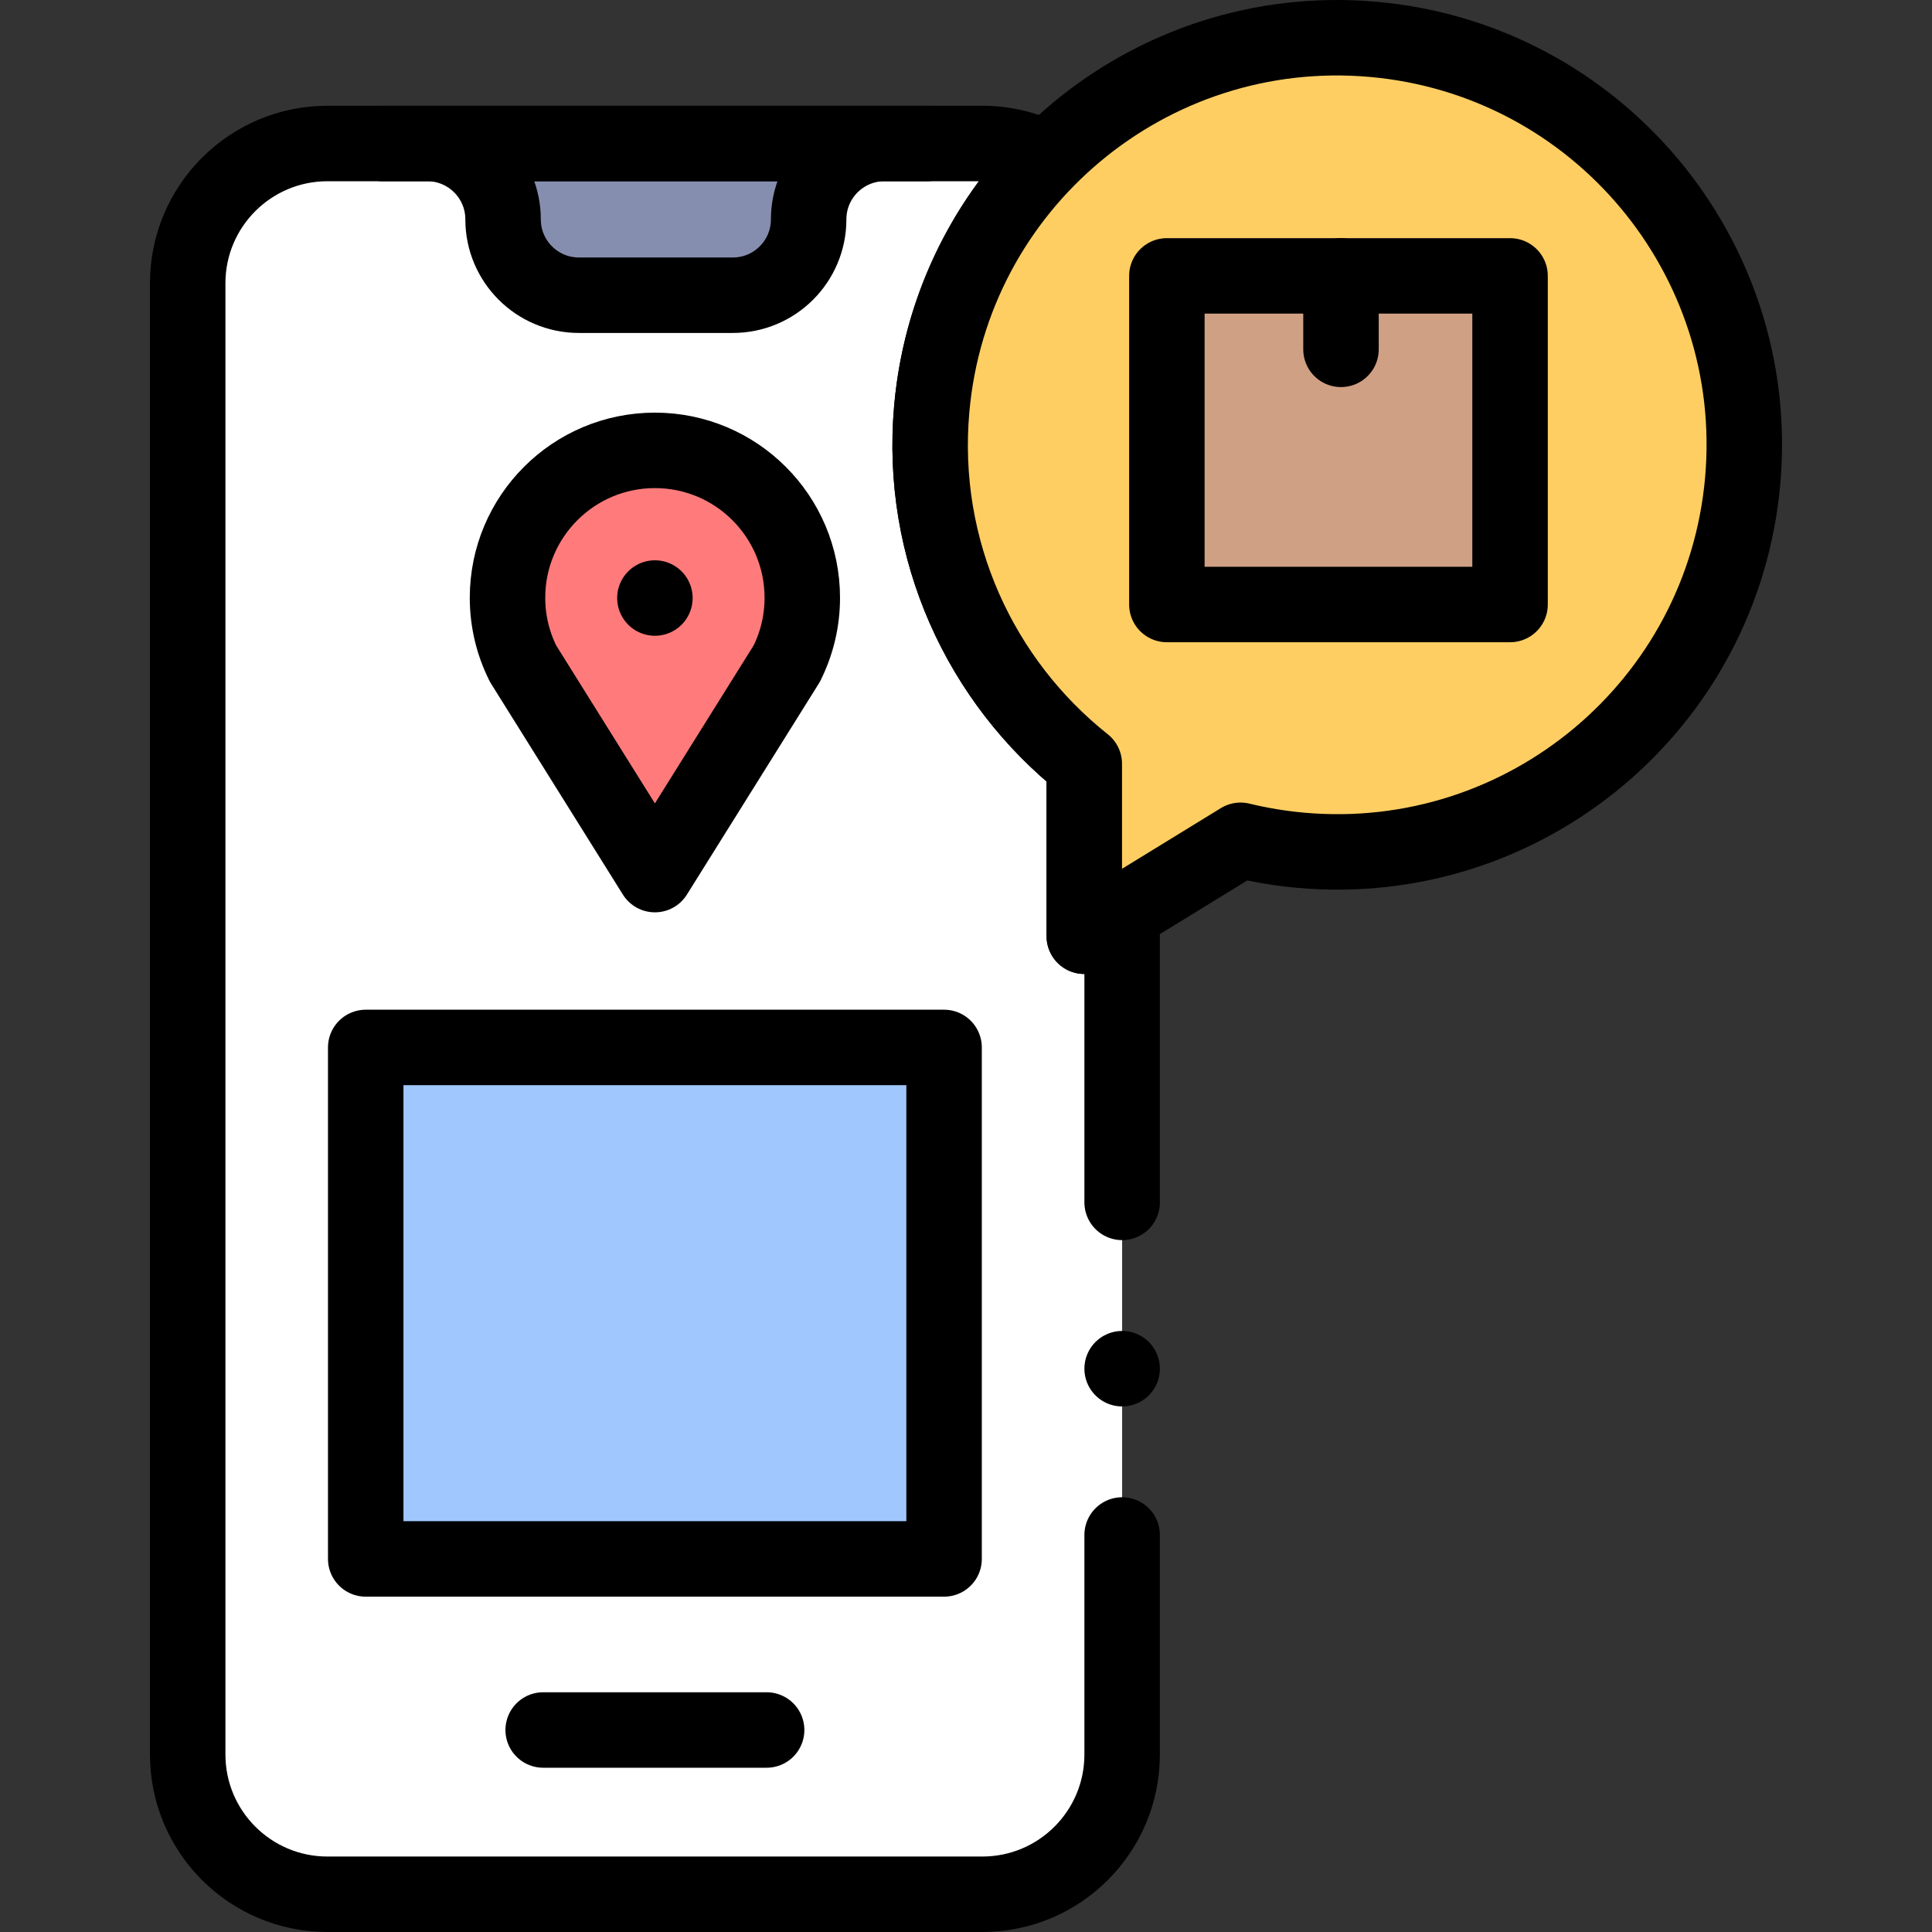
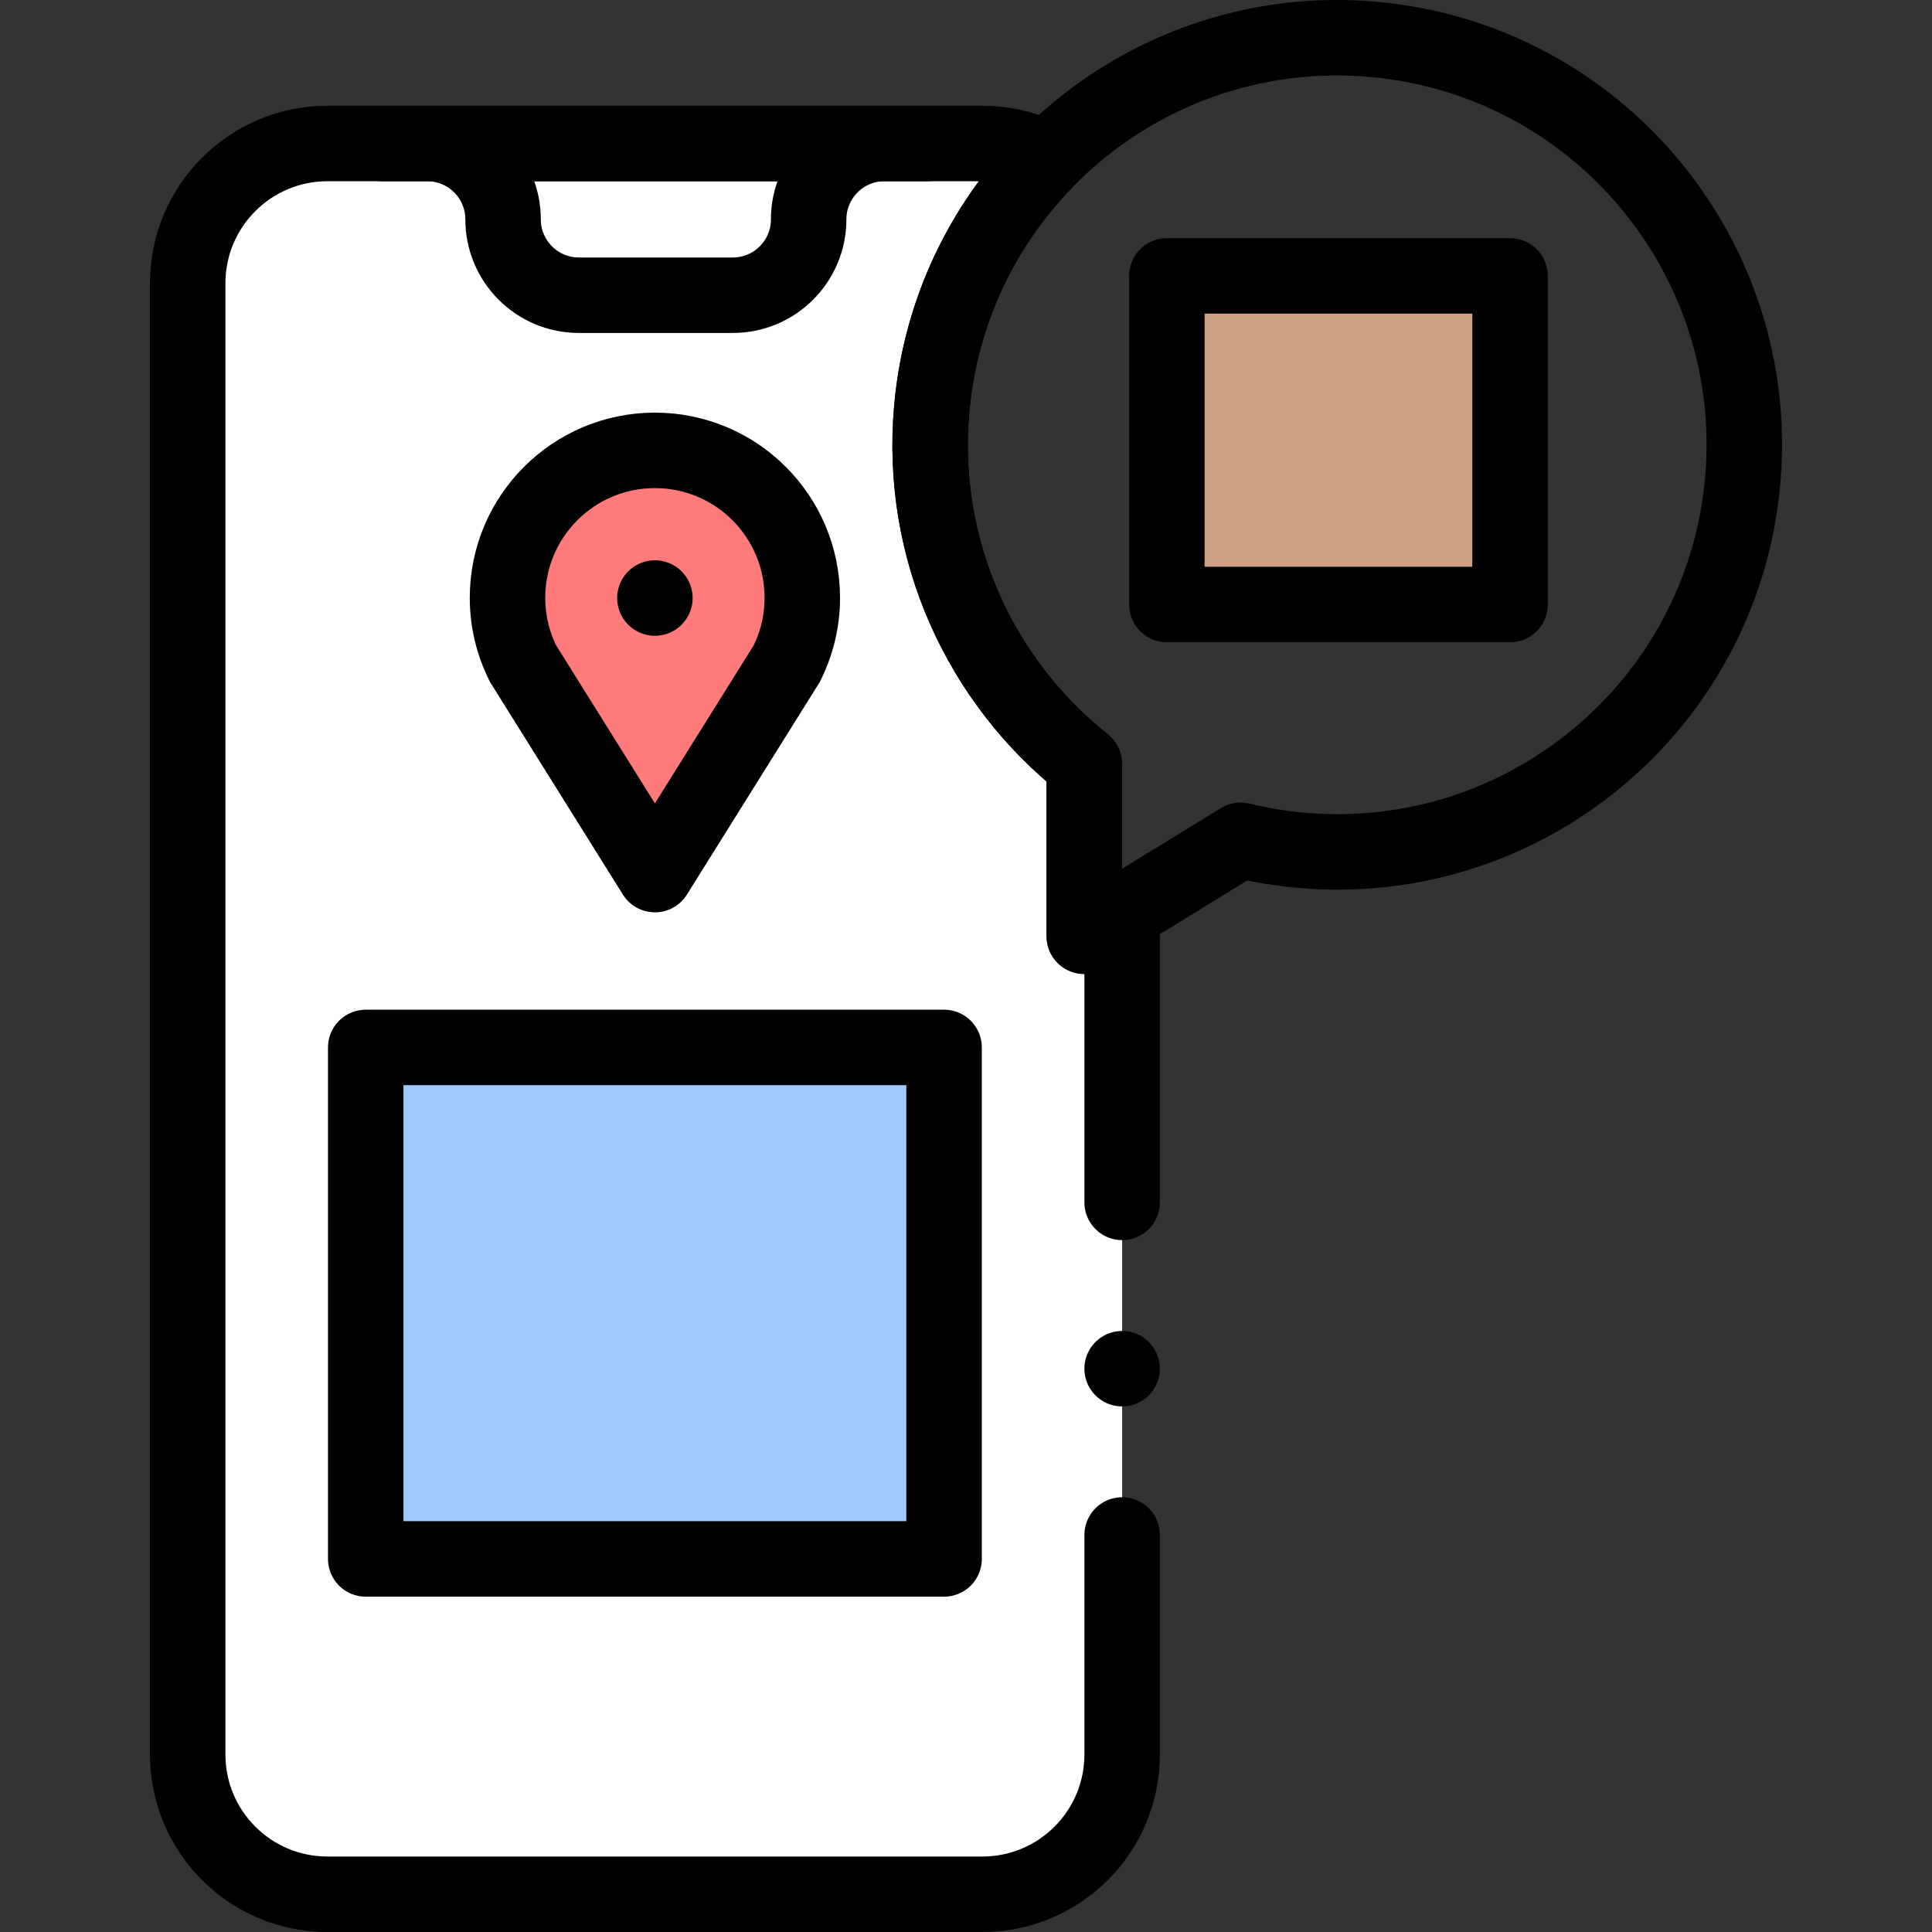
<svg xmlns="http://www.w3.org/2000/svg" version="1.1" id="Capa_1" x="0px" y="0px" viewBox="0 0 512 512" style="enable-background:new 0 0 512 512;" xml:space="preserve" width="512" height="512">
  <rect x="0" y="0" width="512" height="512" fill="#333333" stroke="none" />
  <g>
    <path style="fill:#FFFFFF;" d="M297.378,406.786v58.17c0,20.465-16.589,37.044-37.054,37.044H86.784&#10;&#09;&#09;c-20.455,0-37.044-16.579-37.044-37.044V75.072c0-20.455,16.589-37.044,37.044-37.044h173.54c6.191,0,12.021,1.523,17.15,4.207&#10;&#09;&#09;c-16.949,17.2-28.249,40.17-30.553,66.104c-3.326,37.525,12.982,72.265,40.43,94.073v45.699l10.017-6.151v6.151l0.01-0.01v70.542&#10;&#09;&#09;V406.786z" />
    <path style="fill:#FF7B7B;" d="M212.616,158.414c0-21.572-17.488-39.06-39.06-39.06s-39.06,17.488-39.06,39.06&#10;&#09;&#09;c0,6.251,1.476,12.155,4.087,17.394h-0.007l34.98,55.97l34.983-55.97h-0.01C211.139,170.569,212.616,164.665,212.616,158.414z" />
    <line style="fill:none;stroke:#000000;stroke-width:20;stroke-linecap:round;stroke-linejoin:round;stroke-miterlimit:10;" x1="173.556" y1="158.484" x2="173.556" y2="158.484" />
-     <line style="fill:none;stroke:#000000;stroke-width:20;stroke-linecap:round;stroke-linejoin:round;stroke-miterlimit:10;" x1="143.948" y1="458.467" x2="203.164" y2="458.467" />
    <rect x="96.92" y="277.583" style="fill:#A0C8FF;" width="153.271" height="135.548" />
-     <path style="fill:#868EAF;" d="M101.368,38.027h11.847c11.104,0,20.105,9.001,20.105,20.105v0c0,11.104,9.001,20.105,20.105,20.105&#10;&#09;&#09;h40.772c11.104,0,20.105-9.001,20.105-20.105v0c0-11.104,9.001-20.105,20.105-20.105h11.337H101.368z" />
    <path style="fill:none;stroke:#000000;stroke-width:20;stroke-linecap:round;stroke-linejoin:round;stroke-miterlimit:10;" d="&#10;&#09;&#09;M297.378,406.786v58.17c0,20.465-16.589,37.044-37.054,37.044H86.784c-20.455,0-37.044-16.579-37.044-37.044V75.072&#10;&#09;&#09;c0-20.455,16.589-37.044,37.044-37.044h173.54c6.191,0,12.021,1.523,17.15,4.207c-16.949,17.2-28.249,40.17-30.553,66.104&#10;&#09;&#09;c-3.326,37.525,12.982,72.265,40.43,94.073v45.699l10.017-6.151v6.151l0.01-0.01v70.542" />
    <path style="fill:none;stroke:#000000;stroke-width:20;stroke-linecap:round;stroke-linejoin:round;stroke-miterlimit:10;" d="&#10;&#09;&#09;M212.616,158.414c0-21.572-17.488-39.06-39.06-39.06s-39.06,17.488-39.06,39.06c0,6.251,1.476,12.155,4.087,17.394h-0.007&#10;&#09;&#09;l34.98,55.97l34.983-55.97h-0.01C211.139,170.569,212.616,164.665,212.616,158.414z" />
    <rect x="96.92" y="277.583" style="fill:none;stroke:#000000;stroke-width:20;stroke-linecap:round;stroke-linejoin:round;stroke-miterlimit:10;" width="153.271" height="135.548" />
    <path style="fill:none;stroke:#000000;stroke-width:20;stroke-linecap:round;stroke-linejoin:round;stroke-miterlimit:10;" d="&#10;&#09;&#09;M101.368,38.027h11.847c11.104,0,20.105,9.001,20.105,20.105v0c0,11.104,9.001,20.105,20.105,20.105h40.772&#10;&#09;&#09;c11.104,0,20.105-9.001,20.105-20.105v0c0-11.104,9.001-20.105,20.105-20.105h11.337H101.368z" />
    <g>
-       <path style="fill:#FFCE62;" d="M246.924,108.337c-3.334,37.529,12.977,72.267,40.422,94.074v45.702l41.417-25.426&#10;&#09;&#09;&#09;c5.205,1.265,10.569,2.16,16.068,2.649c59.345,5.272,111.727-38.562,117-97.907c5.272-59.345-38.562-111.728-97.907-117&#10;&#09;&#09;&#09;S252.196,48.992,246.924,108.337z" />
-     </g>
+       </g>
    <rect x="309.233" y="73.114" style="fill:#D0A084;" width="90.947" height="87.084" />
    <g>
      <path style="fill:none;stroke:#000000;stroke-width:20;stroke-linecap:round;stroke-linejoin:round;stroke-miterlimit:10;" d="&#10;&#09;&#09;&#09;M246.924,108.337c-3.334,37.529,12.977,72.267,40.422,94.074v45.702l41.417-25.426c5.205,1.265,10.569,2.16,16.068,2.649&#10;&#09;&#09;&#09;c59.345,5.272,111.727-38.562,117-97.907c5.272-59.345-38.562-111.728-97.907-117S252.196,48.992,246.924,108.337z" />
    </g>
    <rect x="309.233" y="73.114" style="fill:none;stroke:#000000;stroke-width:20;stroke-linecap:round;stroke-linejoin:round;stroke-miterlimit:10;" width="90.947" height="87.084" />
-     <line style="fill:none;stroke:#000000;stroke-width:20;stroke-linecap:round;stroke-linejoin:round;stroke-miterlimit:10;" x1="355.377" y1="73.114" x2="355.377" y2="92.58" />
    <line style="fill:none;stroke:#000000;stroke-width:20;stroke-linecap:round;stroke-linejoin:round;stroke-miterlimit:10;" x1="297.378" y1="362.718" x2="297.378" y2="362.718" />
  </g>
</svg>